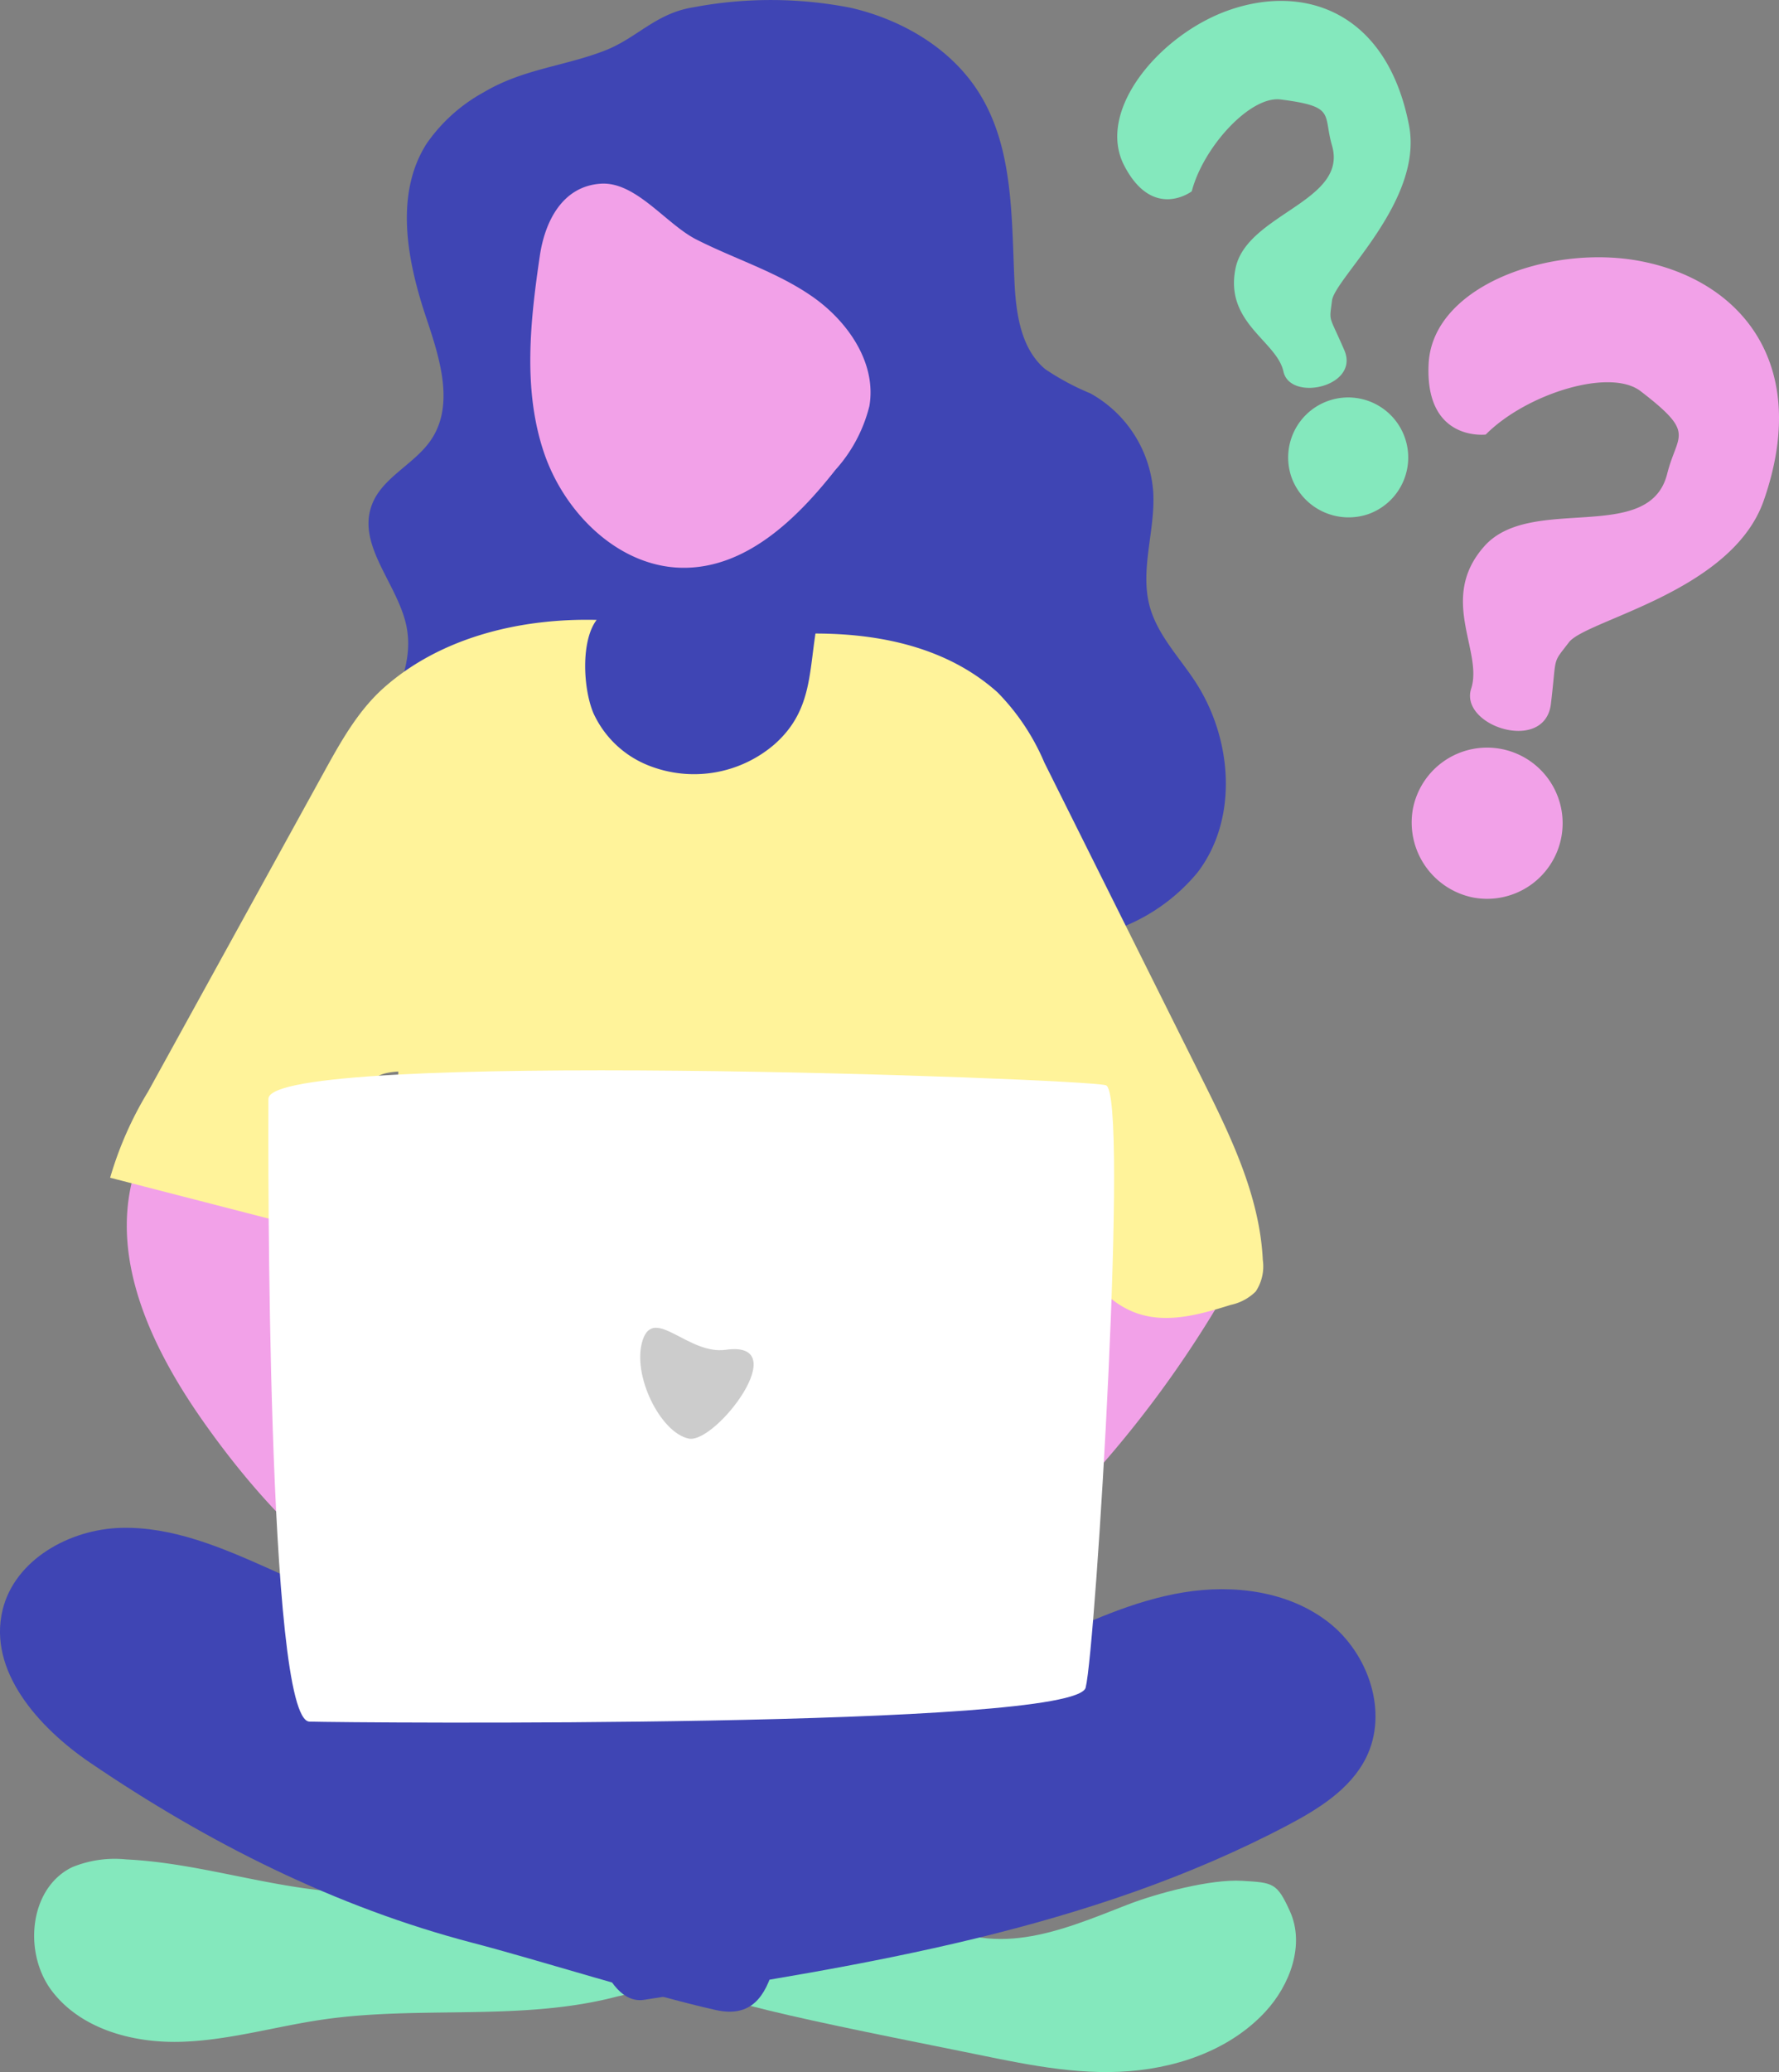
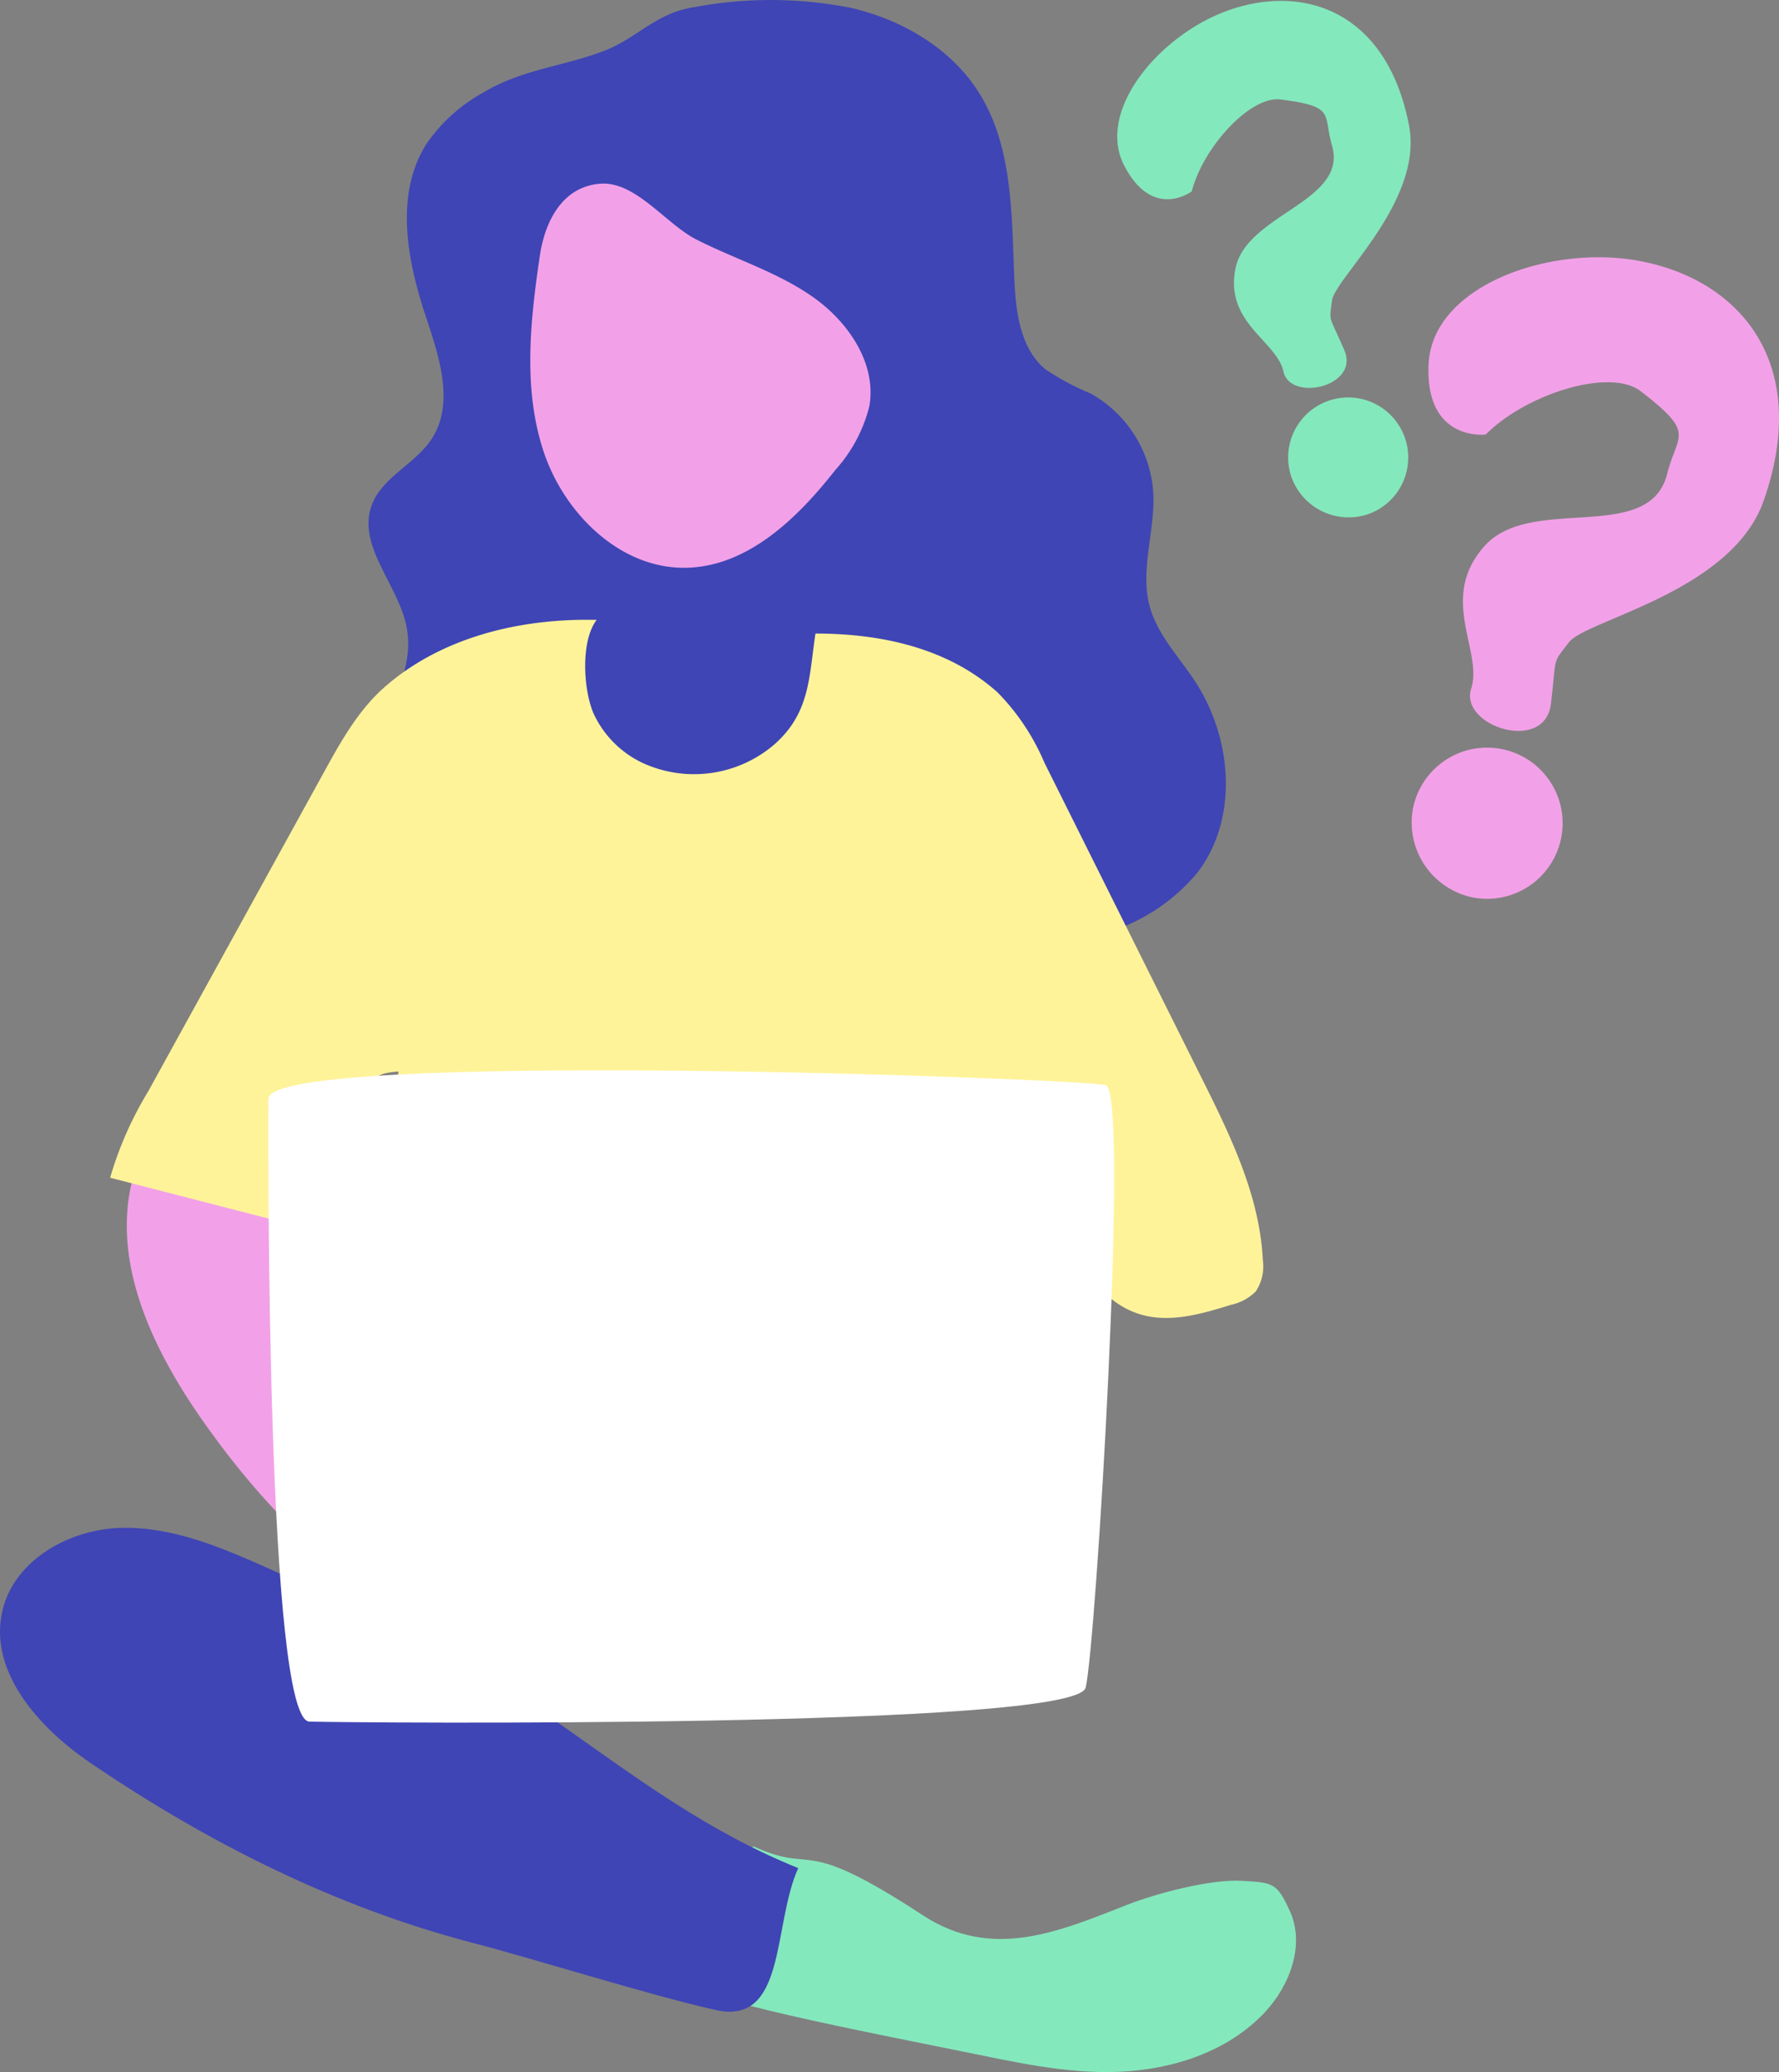
<svg xmlns="http://www.w3.org/2000/svg" width="162.047" height="188.63" viewBox="0 0 162.047 188.63">
  <rect x="0" y="0" width="162.047" height="188.63" fill="#808080" stroke="none" />
  <g id="Groupe_309" data-name="Groupe 309" transform="translate(-370 -253.892)">
    <g id="Groupe_306" data-name="Groupe 306" transform="translate(370 253.892)">
-       <path id="Tracé_604" data-name="Tracé 604" d="M401.13,549.208c-5.952-.647-11.745-2.524-17.725-2.816a10.223,10.223,0,0,0-4.934.7c-3.943,1.891-4.5,7.834-1.841,11.3s7.389,4.733,11.76,4.6,8.619-1.407,12.947-2.031c8.907-1.283,18.162.2,26.857-2.116a3.244,3.244,0,0,0,2.072-1.214,3.39,3.39,0,0,0,.346-1.558c.373-6.292-1.26-9.733-7.707-8.515C415.744,548.92,408.426,550,401.13,549.208Z" transform="translate(-371.882 -377.12)" fill="#84e8bd" />
      <path id="Tracé_605" data-name="Tracé 605" d="M493.584,563.109c4.824.967,9.676,2.124,14.591,1.911s9.964-1.858,13.305-5.469c2.26-2.443,3.615-6.116,2.238-9.146-1.184-2.605-1.516-2.6-4.372-2.77s-7.786,1.141-10.45,2.183c-6.16,2.409-12.284,5.1-18.6.962-11.44-7.486-9.612-3.619-15.447-6.283C461.7,556.4,459.875,556.35,493.584,563.109Z" transform="translate(-406.22 -376.416)" fill="#84e8bd" />
-       <path id="Tracé_606" data-name="Tracé 606" d="M453.584,528.109c4.824.967,9.676,2.124,14.591,1.911s9.964-1.858,13.306-5.469c2.26-2.443,3.615-6.116,2.238-9.146-1.184-2.605-1.516-2.6-4.372-2.77s-7.786,1.141-10.45,2.183c-6.16,2.409-12.285,5.1-18.6.962-11.44-7.486-9.612-3.619-15.447-6.283C421.7,521.4,419.875,521.35,453.584,528.109Z" transform="translate(-391.136 -363.218)" fill="#3f45b4" />
      <path id="Tracé_607" data-name="Tracé 607" d="M452.873,275.321a37.8,37.8,0,0,1,14.308.067c4.674,1.091,9.139,3.706,11.673,7.781,3.1,4.977,2.925,11.219,3.194,17.074.134,2.917.561,6.149,2.8,8.029a23.134,23.134,0,0,0,4.121,2.21,11.166,11.166,0,0,1,5.72,8.965c.213,3.485-1.233,7.043-.322,10.413.7,2.584,2.664,4.6,4.133,6.833,3.392,5.166,3.985,12.469.239,17.384a17.042,17.042,0,0,1-7.894,5.361,47.234,47.234,0,0,1-12.712,2.282c-12.954.946-25.968.351-38.935-.382-4.029-.228-8.257-.531-11.655-2.709a12.181,12.181,0,0,1-5.2-12.5c1.071-4.948,5.28-9.348,4.349-14.325-.726-3.882-4.534-7.393-3.2-11.11.926-2.579,3.948-3.756,5.457-6.044,2.122-3.217.717-7.472-.505-11.127-1.727-5.166-2.87-11.194.064-15.784a15.2,15.2,0,0,1,5.216-4.68c3.594-2.129,7.332-2.35,11.052-3.8C447.735,278.092,449.377,275.859,452.873,275.321Z" transform="translate(-389.644 -274.669)" fill="#3f45b4" />
      <path id="Tracé_608" data-name="Tracé 608" d="M462.668,306.589c3.516,1.787,7.367,2.96,10.6,5.221s5.836,6.057,5.165,9.944a13.545,13.545,0,0,1-3.1,5.819c-3.442,4.379-7.92,8.736-13.487,8.9-6.006.181-11.184-4.861-13.082-10.562s-1.225-11.906-.347-17.85c.447-3.024,2-6.318,5.554-6.55C457.167,301.306,459.909,305.188,462.668,306.589Z" transform="translate(-399.242 -284.789)" fill="#f2a1e8" />
-       <path id="Tracé_609" data-name="Tracé 609" d="M526.9,461.1a100.206,100.206,0,0,1-27.051,29.681l-8.147-7.055a43.458,43.458,0,0,0,21.387-29.416" transform="translate(-415.894 -342.41)" fill="#f2a1e8" />
      <path id="Tracé_610" data-name="Tracé 610" d="M389.112,446.7c-2.081,7.745,1.841,15.8,6.471,22.352,5.2,7.352,11.63,14.087,19.714,18.054l8.675-10.8a80.279,80.279,0,0,1-17.953-13.74,16.417,16.417,0,0,1-2.944-3.723c-1.367-2.6-1.4-5.662-1.41-8.595" transform="translate(-376.991 -339.538)" fill="#f2a1e8" />
      <path id="Tracé_611" data-name="Tracé 611" d="M466.933,371.85a20.492,20.492,0,0,1,4.265,6.386l14.32,28.7c2.626,5.262,5.3,10.719,5.583,16.593a4.13,4.13,0,0,1-.645,2.865,4.55,4.55,0,0,1-2.259,1.216c-2.711.844-5.63,1.691-8.34.84-3.465-1.088-5.5-4.57-7.219-7.772-2.893-5.405-11.294,4.184-14.186-1.222-2.419,7.313,6.414,2.276,6.852,9.967.05.891-4.252-.323-4.768.406-.654.923-1.932,1.088-3.059,1.164q-9.872.663-19.776.4c-2.616-.069-5.423-.254-7.475-1.877-1.5-1.187-16.424,9.729-17.247,8-3.232-6.78-1.241-16.164-.623-31.146-3.815.257-1.5,1.856-3.629,5.032l-4.689,6.995a2.488,2.488,0,0,1-3.372,1.392l-14.561-3.751a32.646,32.646,0,0,1,3.466-7.856l16-29.042c1.532-2.781,3.11-5.62,5.487-7.724,5.191-4.594,12.432-6.325,19.362-6.159-1.459,1.914-1.231,6.287-.289,8.5a9.262,9.262,0,0,0,5.138,4.8,11.233,11.233,0,0,0,11.312-1.94c3.316-2.9,3.175-6.227,3.773-10.119C457.206,366.506,462.853,368.2,466.933,371.85Z" transform="translate(-376.073 -308.825)" fill="#fff39a" />
-       <path id="Tracé_612" data-name="Tracé 612" d="M497.288,511.887c4.188-1.955,8.443-3.932,13-4.679s9.551-.12,13.2,2.718,5.488,8.2,3.425,12.336c-1.432,2.87-4.341,4.668-7.179,6.163-17.987,9.473-38.493,12.741-58.579,15.873-3.778.589-5.63-7.755-4.84-10.734.911-3.438,4.737-4.739,7.628-6.11C475.029,522.2,486.174,517.076,497.288,511.887Z" transform="translate(-402.481 -362.246)" fill="#3f45b4" />
      <path id="Tracé_613" data-name="Tracé 613" d="M421.1,515.87c-8.226-5.794-17.394-10.1-26.579-14.2-4.3-1.923-8.792-3.848-13.5-3.723s-9.69,2.912-10.79,7.491c-1.328,5.529,3.267,10.682,7.969,13.88,10.781,7.334,22.43,13.169,34.867,16.411,6.022,1.57,16.081,4.761,22.128,6.11,6.473,1.443,5.169-7.772,7.516-12.916C434.575,525.636,428.263,520.914,421.1,515.87Z" transform="translate(-370 -358.859)" fill="#3f45b4" />
      <path id="Tracé_614" data-name="Tracé 614" d="M483.687,487.283c.929-3.757,3.992-54.214,1.837-54.837s-76.256-3.313-76.281,1.246-.166,56.572,3.738,56.686S482.759,491.04,483.687,487.283Z" transform="translate(-384.795 -333.653)" fill="#fff" />
-       <path id="Tracé_615" data-name="Tracé 615" d="M468.038,478.8c-2.584-.529-5.224-5.834-4.195-8.969s4.151,1.37,7.565.886C477.762,469.816,470.479,479.3,468.038,478.8Z" transform="translate(-405.3 -347.839)" fill="#ccc" />
    </g>
    <g id="Groupe_307" data-name="Groupe 307" transform="translate(498.574 277.312)">
      <path id="Tracé_616" data-name="Tracé 616" d="M555.15,289.722c4.251-4.757,15.01-.088,16.639-6.571.929-3.7,2.666-3.62-2.421-7.529-2.8-2.15-10.434.252-14.108,3.951,0,0-5.555.682-5.2-6.442s11.124-10.918,19.31-9.344c9.113,1.752,15.573,9.344,11.213,21.8-2.922,8.347-16.182,10.848-17.746,12.9s-1.091,1.073-1.64,5.611-8.365,2.014-7.26-1.4S550.9,294.478,555.15,289.722Zm-6.531,23.971a6.882,6.882,0,1,1,5.5,8.026A6.967,6.967,0,0,1,548.619,313.693Z" transform="translate(-548.502 -263.433)" fill="#f2a1e8" />
    </g>
    <g id="Groupe_308" data-name="Groupe 308" transform="translate(471.768 253.974)">
      <path id="Tracé_617" data-name="Tracé 617" d="M516.243,250.314c1.013-4.967,10.267-6.071,8.79-11.173-.842-2.908.38-3.552-4.677-4.2-2.781-.355-7.061,4.352-8.1,8.361,0,0-3.539,2.692-6.15-2.339s3.263-11.948,9.513-14.145c6.957-2.447,14.431.177,16.426,10.474,1.337,6.9-6.763,13.925-7.015,15.96s-.32,1.173,1.121,4.507-4.935,4.732-5.542,1.949S515.23,255.28,516.243,250.314Zm5.116,19.068a5.468,5.468,0,1,1,6.992,3.3A5.536,5.536,0,0,1,521.359,269.381Z" transform="translate(-505.468 -225.967)" fill="#84e8bd" />
    </g>
  </g>
</svg>